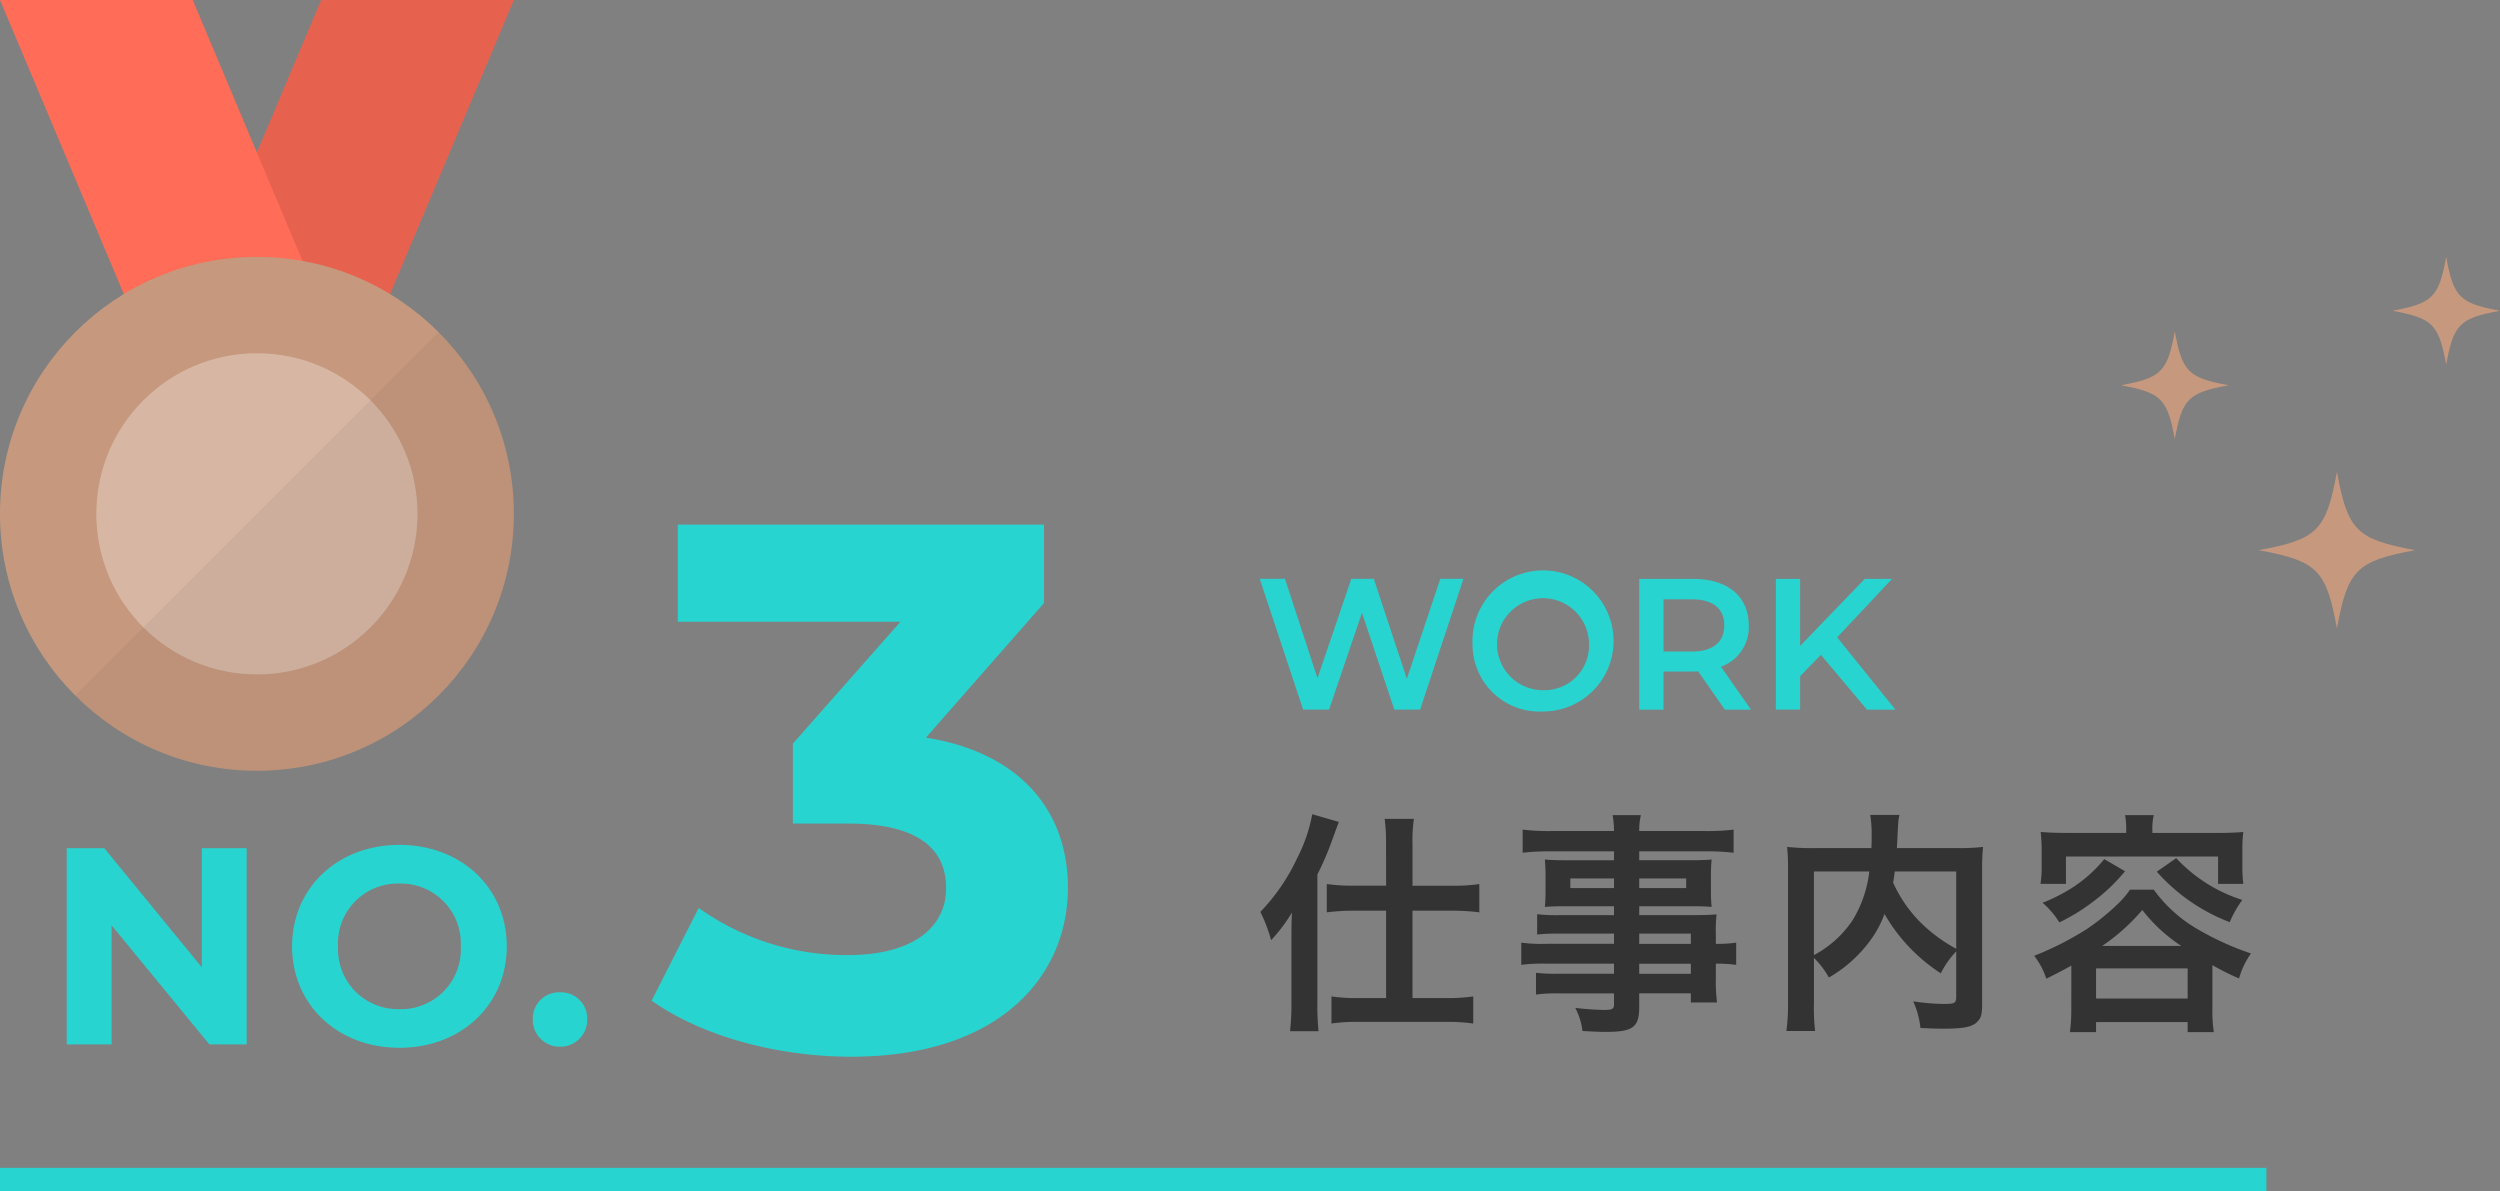
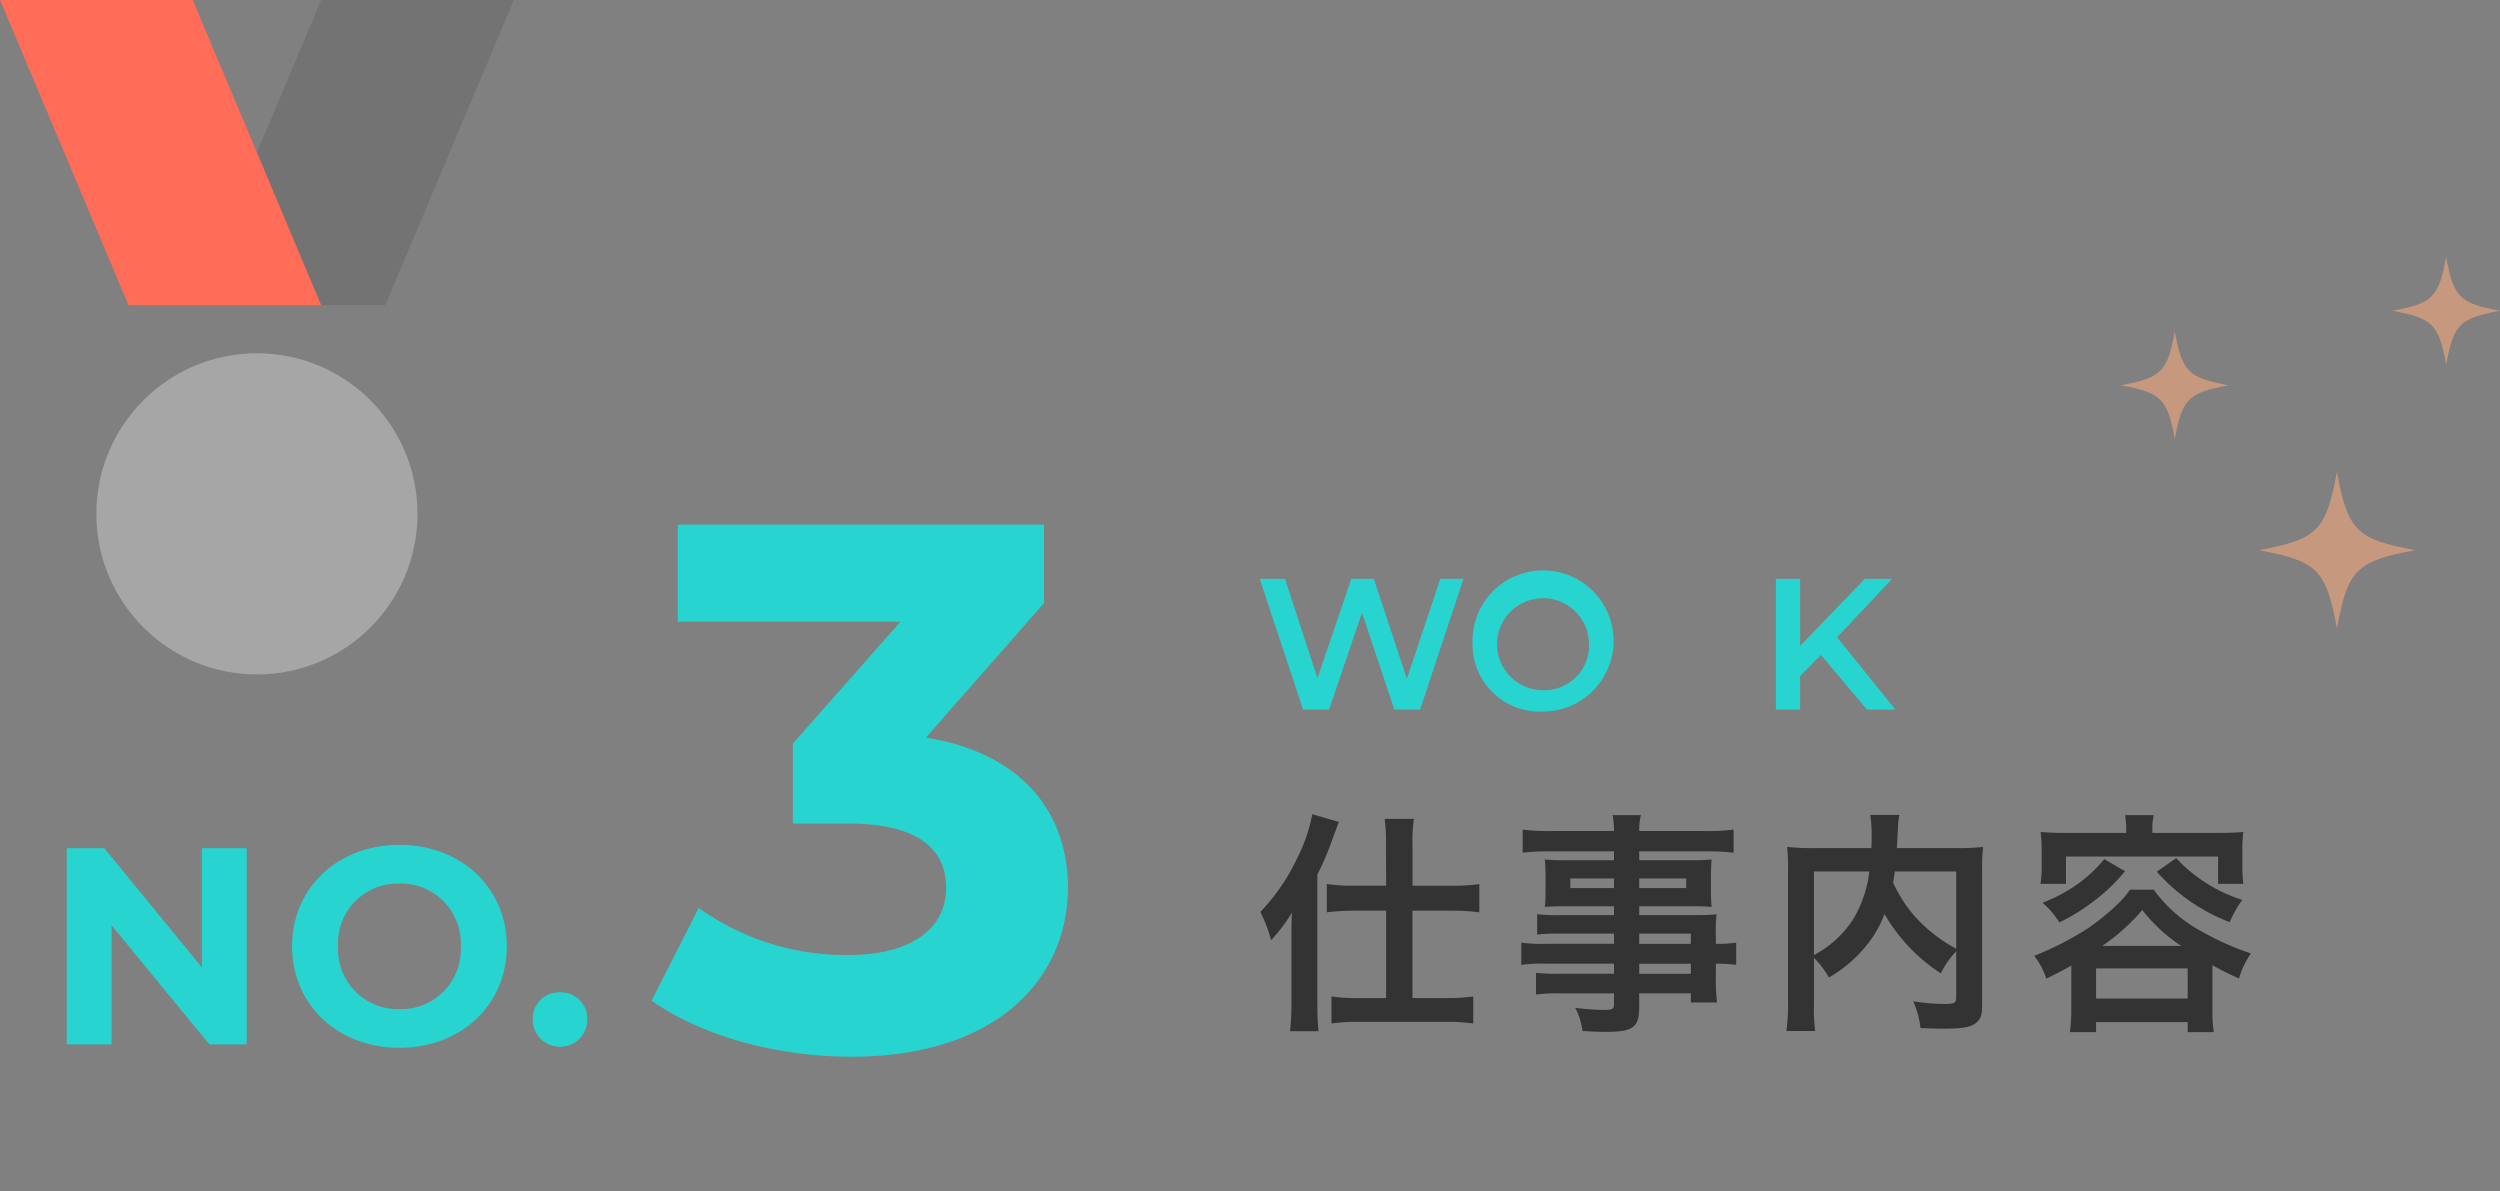
<svg xmlns="http://www.w3.org/2000/svg" width="214.072" height="102" viewBox="0 0 214.072 102">
  <rect x="0" y="0" width="214.072" height="102" fill="#808080" stroke="none" />
  <g transform="translate(-475.928)">
    <path d="M682.738,47.11c-5.029-.926-5.779-1.676-6.7-6.7-.926,5.029-1.676,5.779-6.7,6.7,5.029.926,5.779,1.676,6.7,6.7C676.959,48.786,677.71,48.035,682.738,47.11Z" fill="#c6997e" />
    <path d="M666.762,32.99c-3.457-.636-3.973-1.152-4.609-4.61-.636,3.457-1.152,3.973-4.61,4.61,3.457.636,3.973,1.152,4.61,4.61C662.789,34.143,663.3,33.627,666.762,32.99Z" fill="#c6997e" />
    <path d="M690,26.61c-3.457-.636-3.973-1.152-4.609-4.61-.636,3.457-1.152,3.973-4.61,4.61,3.457.636,3.973,1.152,4.61,4.61C686.027,27.762,686.543,27.246,690,26.61Z" fill="#c6997e" />
    <path d="M601.244,49.561l-3.714,11.2h-2.208l-2.77-8.291-2.817,8.291h-2.225l-3.714-11.2h2.161l2.785,8.515,2.9-8.515h1.921l2.833,8.563,2.865-8.563Z" fill="#28d4d0" />
    <path d="M602.021,55.162a6.041,6.041,0,1,1,6.034,5.763A5.736,5.736,0,0,1,602.021,55.162Zm9.972,0a3.938,3.938,0,1,0-3.937,3.938A3.818,3.818,0,0,0,611.993,55.162Z" fill="#28d4d0" />
-     <path d="M623.624,60.765l-2.288-3.281a4.012,4.012,0,0,1-.433.016h-2.529v3.266h-2.081v-11.2h4.61c2.945,0,4.77,1.5,4.77,3.985a3.582,3.582,0,0,1-2.385,3.537l2.577,3.682Zm-2.816-9.443h-2.434v4.466h2.434c1.824,0,2.769-.833,2.769-2.241S622.632,51.321,620.808,51.321Z" fill="#28d4d0" />
    <path d="M631.848,56.075,630.07,57.9v2.865h-2.081v-11.2h2.081v5.746l5.538-5.746h2.337l-4.705,5.01,4.993,6.194H635.8Z" fill="#28d4d0" />
    <path d="M586.513,80.383c0-1,0-1.2.04-2.24a13.918,13.918,0,0,1-1.78,2.361,13.757,13.757,0,0,0-.921-2.422,16.833,16.833,0,0,0,3.141-4.58,13.435,13.435,0,0,0,1.3-3.781l2.28.66c-.16.42-.16.42-.62,1.68a24.8,24.8,0,0,1-1.22,2.822v11.1a21.8,21.8,0,0,0,.1,2.32h-2.44a20.989,20.989,0,0,0,.12-2.34Zm8.1-8.121a15.093,15.093,0,0,0-.12-2.141H597a12.64,12.64,0,0,0-.12,2.16v3.561h3.44a14.842,14.842,0,0,0,2.28-.139v2.42a17.873,17.873,0,0,0-2.26-.141h-3.461v7.482h2.94a15.073,15.073,0,0,0,2.261-.141v2.32a15.364,15.364,0,0,0-2.281-.141h-7.6a14.706,14.706,0,0,0-2.26.141v-2.32a14.6,14.6,0,0,0,2.24.141h2.44V77.982h-2.8a18.179,18.179,0,0,0-2.28.141V75.7a15.52,15.52,0,0,0,2.341.139h2.74Z" fill="#333" />
    <path d="M614.134,79.943h-4.741a16.478,16.478,0,0,0-1.84.08v-1.74a14.854,14.854,0,0,0,1.88.08h4.7V77.6h-4.241c-.72,0-1.22.02-1.68.059.04-.42.06-.84.06-1.34V75c0-.561-.02-.92-.06-1.4.52.041.939.061,1.7.061h4.221V72.9h-5.481a19.273,19.273,0,0,0-2.34.119v-1.98a18.5,18.5,0,0,0,2.46.121h5.361a7.428,7.428,0,0,0-.12-1.361h2.421a5.645,5.645,0,0,0-.141,1.361h5.621a18.728,18.728,0,0,0,2.461-.121v1.98a19.313,19.313,0,0,0-2.341-.119h-5.741v.76h4.521c.76,0,1.2-.02,1.68-.061a13.631,13.631,0,0,0-.06,1.4v1.32a12.636,12.636,0,0,0,.06,1.34c-.439-.039-.96-.059-1.6-.059h-4.6v.76h4.481c1.18,0,1.58-.02,2.141-.061a13.409,13.409,0,0,0-.061,1.82v.7a11.173,11.173,0,0,0,1.74-.1v1.9a12.1,12.1,0,0,0-1.74-.1v1.16a15,15,0,0,0,.1,2.16h-2.241v-.779h-4.421v1.119c0,1.8-.5,2.182-2.94,2.182-.48,0-1.28-.041-1.92-.08a5.69,5.69,0,0,0-.62-1.98,22.883,22.883,0,0,0,2.54.18c.62,0,.78-.1.78-.459v-.961h-4.7a13.638,13.638,0,0,0-1.98.1V83.3a14.783,14.783,0,0,0,1.9.08h4.781v-.861h-5.741a14.322,14.322,0,0,0-2.2.1v-1.9a13.65,13.65,0,0,0,2.16.1h5.781Zm-3.741-4.721v.82h3.741v-.82Zm5.9.82h4.021v-.82h-4.021Zm4.421,4.781v-.881h-4.421v.881Zm-4.421,2.561h4.421v-.861h-4.421Z" fill="#333" />
    <path d="M643.436,81.463a7.663,7.663,0,0,0-1.32,1.881,14.889,14.889,0,0,1-4.821-5.08,8.974,8.974,0,0,1-.96,1.9,11.463,11.463,0,0,1-3.8,3.539,7.536,7.536,0,0,0-1.28-1.68V85.9a16.52,16.52,0,0,0,.1,2.381h-2.46a16.853,16.853,0,0,0,.14-2.42v-11.4a17.758,17.758,0,0,0-.08-1.941,19,19,0,0,0,2.32.1h4.9c.02-.459.02-.74.02-1.08a10.346,10.346,0,0,0-.12-1.76h2.5a4.736,4.736,0,0,0-.12,1c-.02.279-.02.279-.06,1.1-.021.42-.021.42-.04.74h5.1a17.341,17.341,0,0,0,2.28-.1,17.282,17.282,0,0,0-.08,1.941V85.924c0,.84-.06,1.141-.3,1.441-.439.561-1.16.719-3.04.719-.541,0-1.141-.02-1.94-.059a7.491,7.491,0,0,0-.62-2.281,18.622,18.622,0,0,0,2.6.221c.979,0,1.08-.061,1.08-.641Zm-12.183.32a9.091,9.091,0,0,0,3.32-3,10.187,10.187,0,0,0,1.42-4.162h-4.74Zm6.921-7.162c-.06.5-.08.6-.14.961a11.726,11.726,0,0,0,2.261,3.32,13.5,13.5,0,0,0,3.141,2.342V74.621Z" fill="#333" />
    <path d="M653.293,82.684c-.72.4-1.1.6-2.141,1.121a6.322,6.322,0,0,0-1.04-1.961,26.407,26.407,0,0,0,4.521-2.3,19.709,19.709,0,0,0,2.66-2.16,7.215,7.215,0,0,0,1.021-1.2h2.04a12.152,12.152,0,0,0,3.961,3.5,24.241,24.241,0,0,0,4.361,1.959,6.894,6.894,0,0,0-1.021,2.141,22,22,0,0,1-2.28-1.139V86.4a11.481,11.481,0,0,0,.12,1.98h-2.241v-.859h-7.842v.859h-2.24a14.912,14.912,0,0,0,.12-2Zm4.7-11.623a6.374,6.374,0,0,0-.1-1.26h2.46a4.921,4.921,0,0,0-.12,1.26v.262H665.8c.8,0,1.48-.021,2.221-.08a10.783,10.783,0,0,0-.08,1.459v1.48a11.422,11.422,0,0,0,.08,1.5h-2.161v-2.34H652.833v2.34h-2.181a8.84,8.84,0,0,0,.1-1.5V72.7c0-.52-.04-.98-.08-1.459.72.059,1.4.08,2.2.08h5.121Zm-.1,3.541a15.652,15.652,0,0,1-2.781,2.641,16.622,16.622,0,0,1-2.841,1.74,7.561,7.561,0,0,0-1.439-1.68,14.469,14.469,0,0,0,2.62-1.34,11.62,11.62,0,0,0,2.66-2.4Zm-2.481,10.9h7.842v-2.58h-7.842Zm7.3-4.5a13.826,13.826,0,0,1-3.341-3.082A17.053,17.053,0,0,1,655.934,81Zm-.439-7.521a13.2,13.2,0,0,0,5.661,3.58,9.529,9.529,0,0,0-1.08,1.9,15.891,15.891,0,0,1-6.242-4.32Z" fill="#333" />
-     <path d="M508.928,26.125h-16.5L503.428,0h16.5Z" fill="#ff6c57" />
    <path d="M508.928,26.125h-16.5L503.428,0h16.5Z" opacity="0.1" />
    <path d="M503.428,26.125h-16.5L475.928,0h16.5Z" fill="#ff6c57" />
-     <circle cx="22" cy="22" r="22" transform="translate(475.928 22)" fill="#c6997e" />
    <circle cx="13.75" cy="13.75" r="13.75" transform="translate(484.178 30.25)" fill="#fff" opacity="0.3" />
-     <path d="M482.371,59.556a22,22,0,1,0,31.113-31.113Z" opacity="0.05" />
    <path d="M555.213,63.161l10.112-11.52v-6.72h-31.36v8.32h19.068l-9.212,10.432v6.848h4.736c5.888,0,8.384,2.112,8.384,5.5,0,3.648-3.2,5.76-8.384,5.76a21.758,21.758,0,0,1-12.8-4.032l-4.032,7.936c4.352,3.076,10.816,4.8,17.088,4.8,12.736,0,18.56-6.912,18.56-14.468C567.373,69.433,563.277,64.441,555.213,63.161Z" fill="#28d4d0" />
    <path d="M493.211,72.633v10.2l-8.352-10.2h-3.216v16.8h3.84v-10.2l8.376,10.2h3.192v-16.8Zm16.92,17.088c5.28,0,9.192-3.672,9.192-8.688s-3.912-8.688-9.192-8.688c-5.3,0-9.192,3.7-9.192,8.688S504.827,89.721,510.131,89.721Zm0-3.312a5.125,5.125,0,0,1-5.26-4.986q-.005-.2,0-.39a5.125,5.125,0,0,1,4.866-5.372q.195-.01.39,0a5.125,5.125,0,0,1,5.26,4.986q.005.2,0,.39a5.125,5.125,0,0,1-4.866,5.372Q510.327,86.414,510.131,86.409Zm13.752,3.216a2.291,2.291,0,0,0,2.328-2.253q0-.05,0-.1a2.237,2.237,0,0,0-2.171-2.3q-.078,0-.157,0a2.237,2.237,0,0,0-2.331,2.139q0,.08,0,.161a2.291,2.291,0,0,0,2.229,2.352Z" fill="#28d4d0" />
-     <rect width="194.072" height="2" transform="translate(475.928 100)" fill="#28d4d0" />
  </g>
</svg>